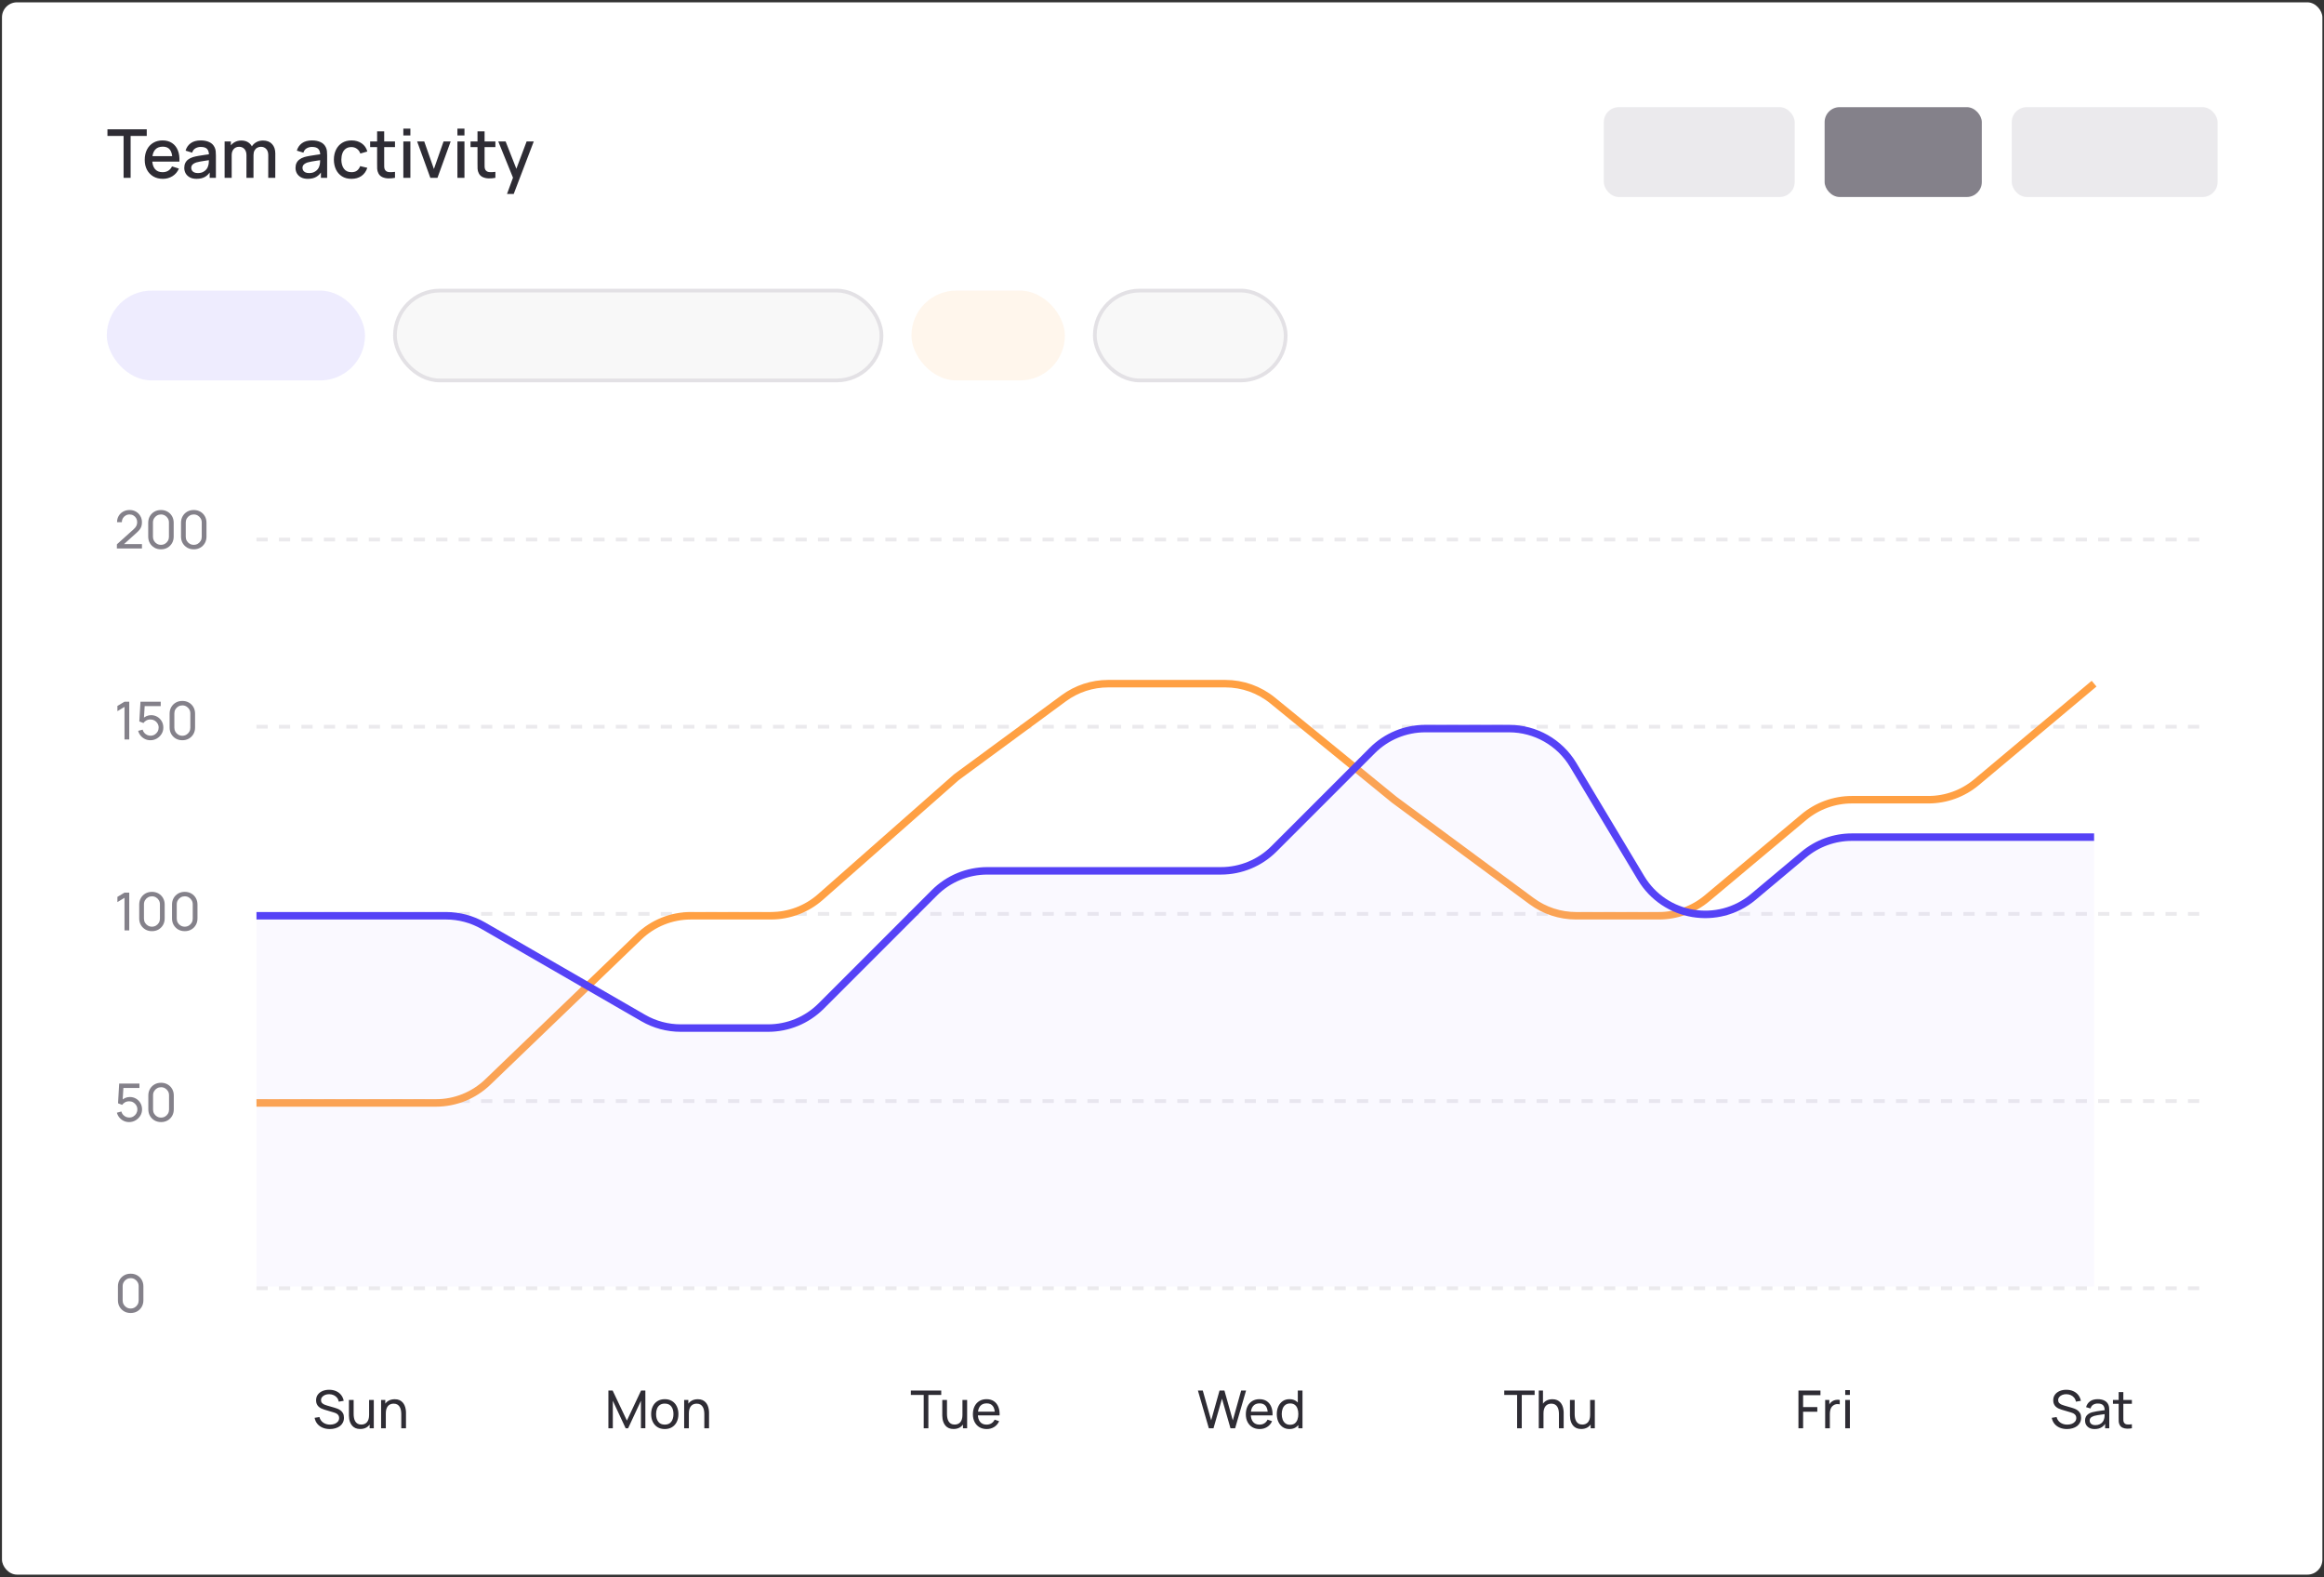
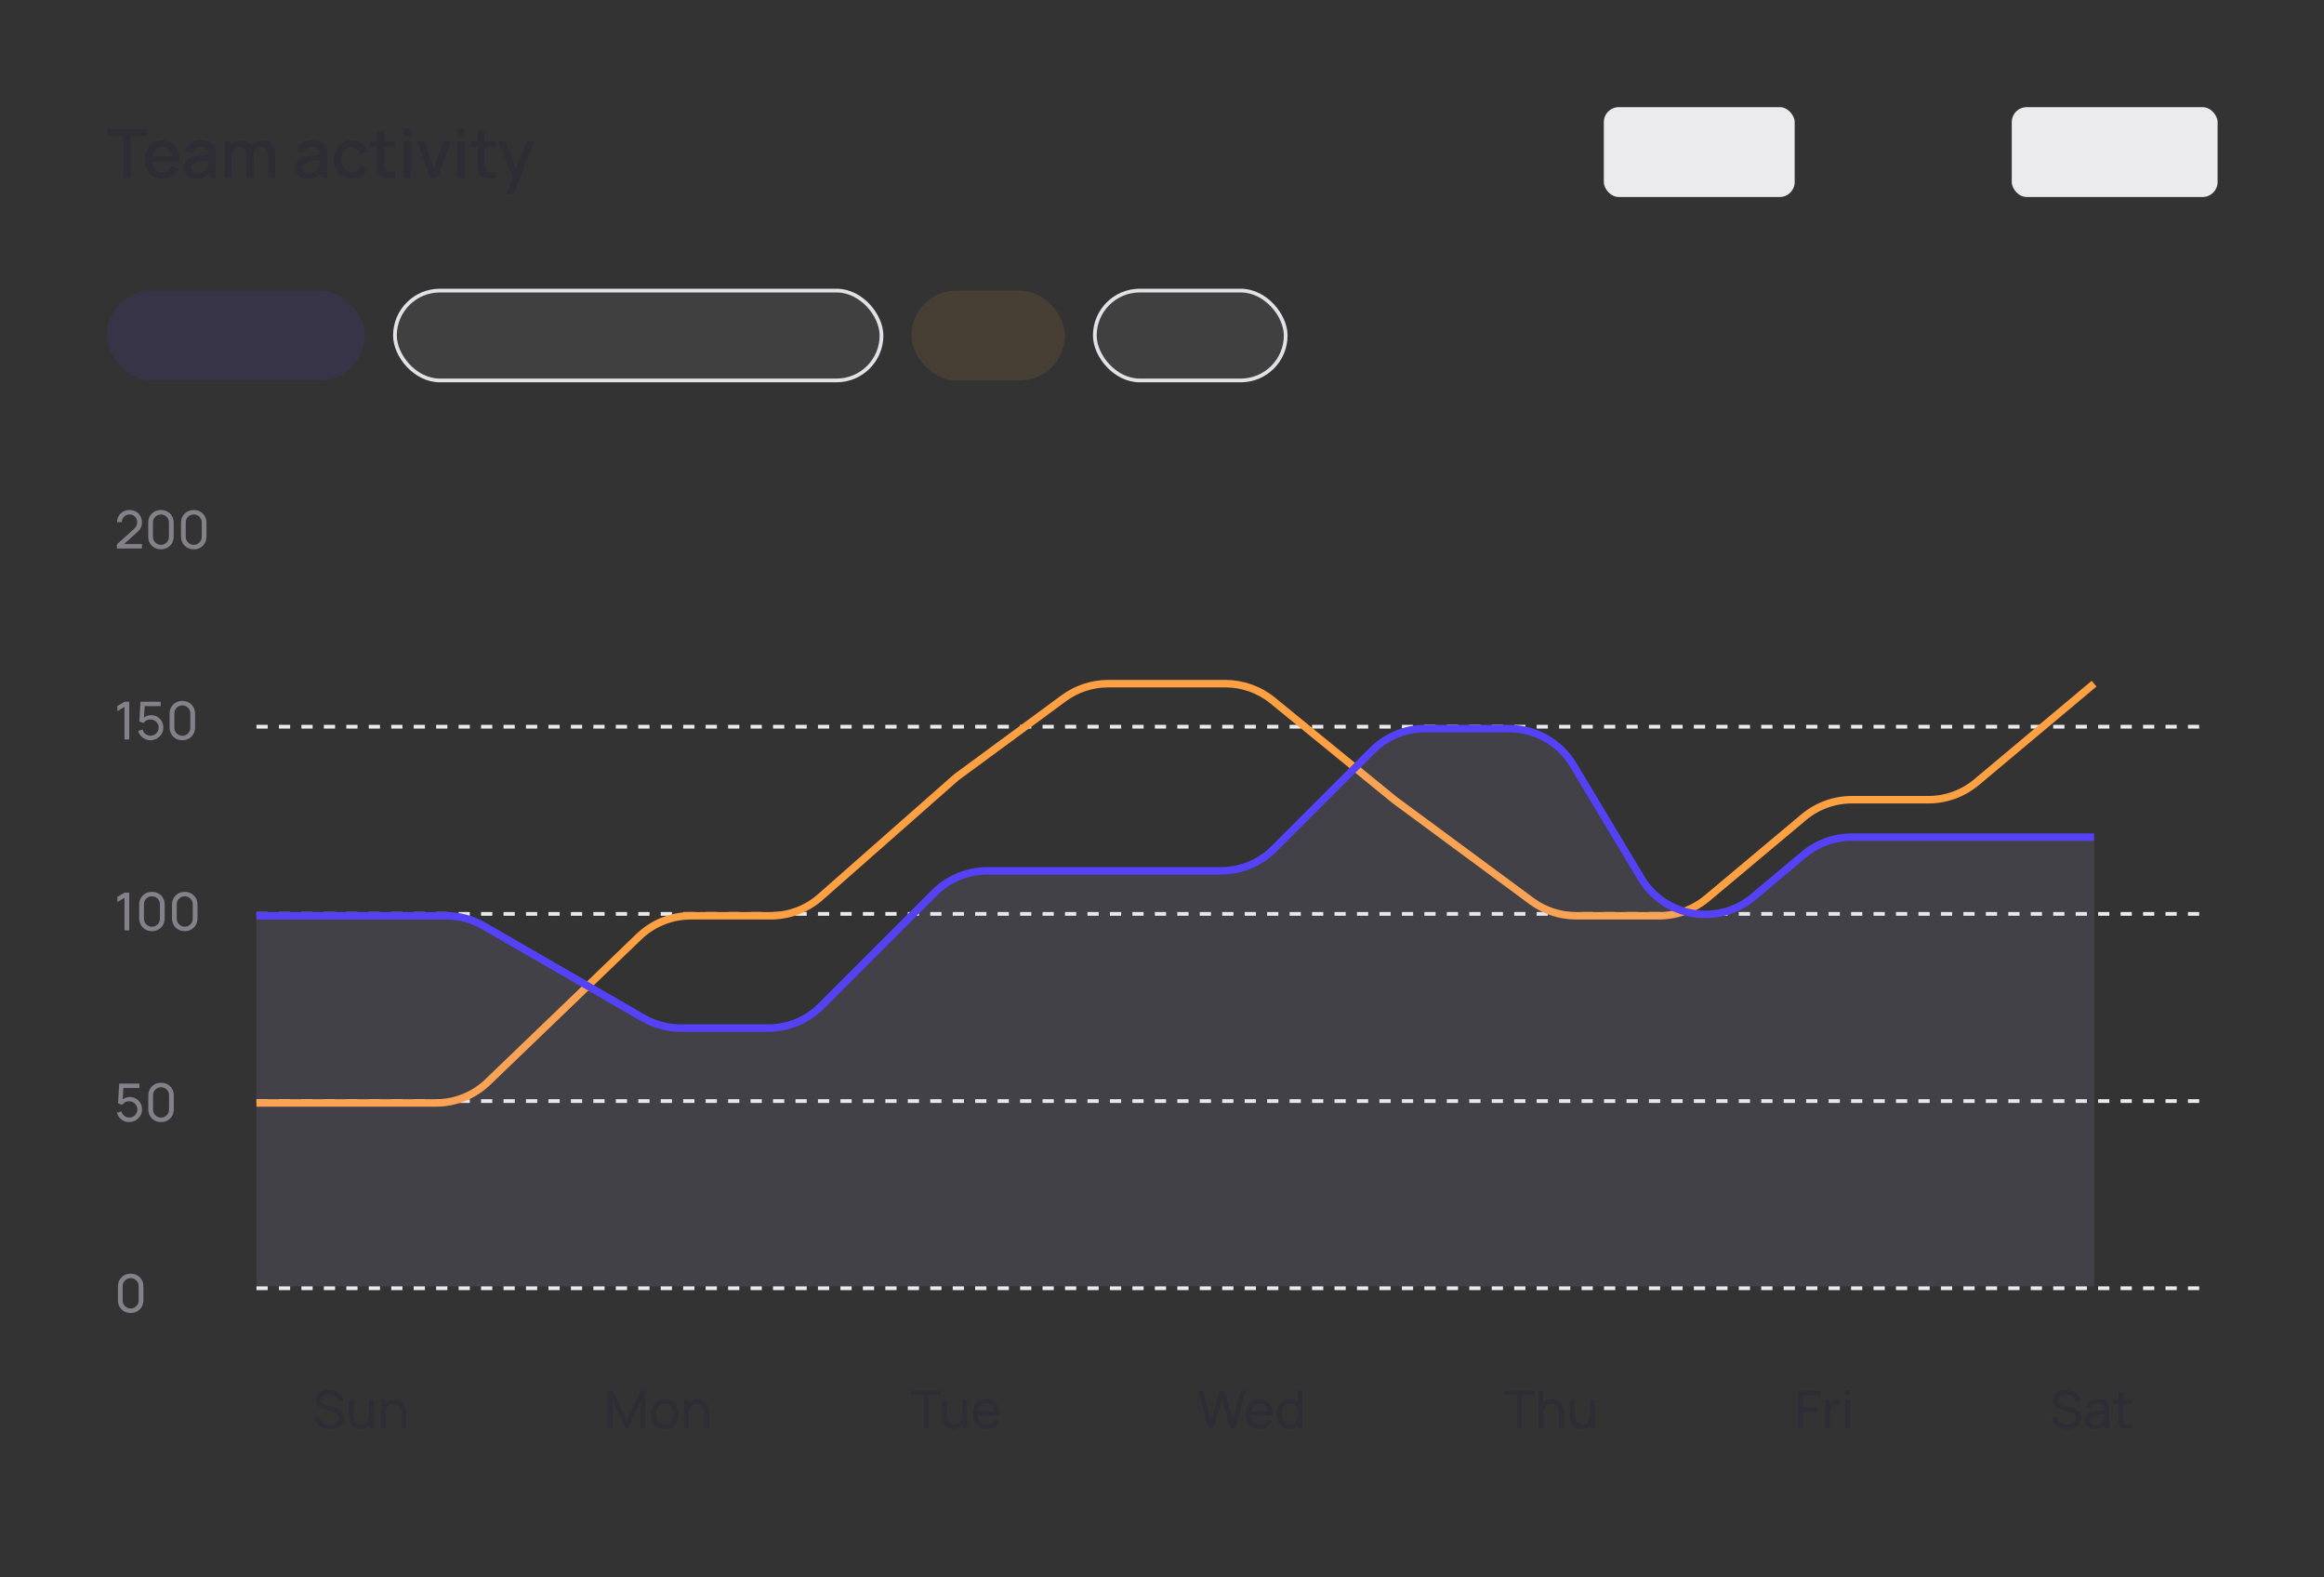
<svg xmlns="http://www.w3.org/2000/svg" width="625" height="424" viewBox="0 0 625 424" fill="none">
  <rect x="0" y="0" width="625" height="424" fill="#333333" stroke="none" />
  <g clip-path="url(#clip0_38342_22295)">
-     <rect x="0.533" y="0.628" width="624.034" height="422.733" rx="4.026" fill="white" />
    <path d="M33.236 47.81V36.55H28.897V34.766H39.468V36.55H35.129V47.81H33.236ZM43.806 48.082C42.834 48.082 41.979 47.871 41.243 47.448C40.512 47.019 39.941 46.424 39.531 45.663C39.126 44.896 38.924 44.009 38.924 43C38.924 41.931 39.123 41.004 39.522 40.219C39.926 39.434 40.488 38.827 41.206 38.398C41.925 37.97 42.761 37.755 43.716 37.755C44.712 37.755 45.561 37.988 46.261 38.453C46.962 38.912 47.484 39.567 47.828 40.419C48.178 41.27 48.317 42.282 48.245 43.453H46.352V42.765C46.34 41.629 46.122 40.79 45.7 40.246C45.283 39.703 44.646 39.431 43.788 39.431C42.84 39.431 42.127 39.73 41.65 40.328C41.173 40.926 40.935 41.789 40.935 42.919C40.935 43.994 41.173 44.827 41.65 45.419C42.127 46.005 42.816 46.297 43.716 46.297C44.307 46.297 44.818 46.165 45.247 45.899C45.681 45.627 46.02 45.241 46.261 44.739L48.118 45.328C47.738 46.204 47.161 46.883 46.388 47.366C45.615 47.843 44.754 48.082 43.806 48.082ZM40.319 43.453V41.977H47.303V43.453H40.319ZM52.863 48.082C52.139 48.082 51.532 47.949 51.042 47.683C50.553 47.412 50.182 47.055 49.928 46.614C49.681 46.168 49.557 45.678 49.557 45.147C49.557 44.652 49.644 44.217 49.82 43.843C49.995 43.468 50.254 43.151 50.599 42.891C50.943 42.626 51.366 42.411 51.867 42.248C52.302 42.121 52.794 42.01 53.343 41.913C53.893 41.816 54.47 41.726 55.074 41.641C55.684 41.557 56.287 41.472 56.885 41.388L56.197 41.768C56.209 41.001 56.046 40.434 55.708 40.065C55.376 39.691 54.802 39.504 53.986 39.504C53.473 39.504 53.002 39.624 52.573 39.866C52.145 40.101 51.846 40.494 51.677 41.044L49.91 40.5C50.152 39.661 50.611 38.993 51.287 38.498C51.969 38.003 52.875 37.755 54.005 37.755C54.88 37.755 55.641 37.906 56.287 38.208C56.94 38.504 57.417 38.975 57.719 39.621C57.876 39.941 57.972 40.28 58.008 40.636C58.045 40.992 58.063 41.376 58.063 41.786V47.81H56.387V45.573L56.713 45.863C56.309 46.611 55.792 47.17 55.164 47.538C54.542 47.901 53.775 48.082 52.863 48.082ZM53.198 46.533C53.736 46.533 54.198 46.439 54.584 46.252C54.971 46.059 55.282 45.814 55.517 45.518C55.753 45.222 55.907 44.914 55.979 44.594C56.082 44.305 56.139 43.978 56.151 43.616C56.17 43.254 56.179 42.964 56.179 42.746L56.795 42.973C56.197 43.064 55.653 43.145 55.164 43.218C54.675 43.29 54.231 43.362 53.833 43.435C53.44 43.501 53.09 43.583 52.782 43.679C52.522 43.77 52.289 43.879 52.084 44.006C51.885 44.133 51.725 44.286 51.604 44.468C51.489 44.649 51.432 44.869 51.432 45.129C51.432 45.383 51.495 45.618 51.622 45.836C51.749 46.047 51.942 46.216 52.202 46.343C52.462 46.47 52.794 46.533 53.198 46.533ZM72.137 47.81L72.146 41.714C72.146 41.007 71.965 40.458 71.602 40.065C71.24 39.667 70.763 39.467 70.171 39.467C69.809 39.467 69.477 39.552 69.175 39.721C68.879 39.884 68.637 40.132 68.45 40.464C68.269 40.79 68.178 41.2 68.178 41.696L67.263 41.234C67.251 40.545 67.396 39.941 67.698 39.422C68.006 38.903 68.423 38.501 68.948 38.217C69.474 37.927 70.062 37.782 70.715 37.782C71.772 37.782 72.59 38.099 73.17 38.734C73.749 39.368 74.039 40.21 74.039 41.261L74.03 47.81H72.137ZM60.406 47.81V38.027H62.091V40.853H62.308V47.81H60.406ZM66.276 47.81L66.285 41.75C66.285 41.038 66.104 40.479 65.742 40.074C65.385 39.67 64.905 39.467 64.301 39.467C63.703 39.467 63.22 39.673 62.852 40.083C62.489 40.494 62.308 41.031 62.308 41.696L61.403 41.116C61.403 40.476 61.556 39.905 61.864 39.404C62.172 38.903 62.589 38.507 63.115 38.217C63.64 37.927 64.235 37.782 64.899 37.782C65.594 37.782 66.185 37.93 66.675 38.226C67.164 38.516 67.535 38.924 67.789 39.449C68.049 39.975 68.178 40.584 68.178 41.279L68.169 47.81H66.276ZM82.781 48.082C82.057 48.082 81.45 47.949 80.96 47.683C80.471 47.412 80.1 47.055 79.846 46.614C79.599 46.168 79.475 45.678 79.475 45.147C79.475 44.652 79.562 44.217 79.738 43.843C79.913 43.468 80.172 43.151 80.517 42.891C80.861 42.626 81.284 42.411 81.785 42.248C82.22 42.121 82.712 42.01 83.261 41.913C83.811 41.816 84.388 41.726 84.992 41.641C85.602 41.557 86.205 41.472 86.803 41.388L86.115 41.768C86.127 41.001 85.964 40.434 85.626 40.065C85.293 39.691 84.72 39.504 83.904 39.504C83.391 39.504 82.92 39.624 82.491 39.866C82.063 40.101 81.764 40.494 81.595 41.044L79.828 40.5C80.07 39.661 80.529 38.993 81.205 38.498C81.888 38.003 82.793 37.755 83.923 37.755C84.798 37.755 85.559 37.906 86.205 38.208C86.858 38.504 87.335 38.975 87.637 39.621C87.794 39.941 87.89 40.28 87.927 40.636C87.963 40.992 87.981 41.376 87.981 41.786V47.81H86.305V45.573L86.631 45.863C86.227 46.611 85.71 47.17 85.082 47.538C84.46 47.901 83.693 48.082 82.781 48.082ZM83.116 46.533C83.654 46.533 84.116 46.439 84.502 46.252C84.889 46.059 85.2 45.814 85.435 45.518C85.671 45.222 85.825 44.914 85.897 44.594C86 44.305 86.058 43.978 86.07 43.616C86.088 43.254 86.097 42.964 86.097 42.746L86.713 42.973C86.115 43.064 85.571 43.145 85.082 43.218C84.593 43.29 84.149 43.362 83.751 43.435C83.358 43.501 83.008 43.583 82.7 43.679C82.44 43.77 82.208 43.879 82.002 44.006C81.803 44.133 81.643 44.286 81.522 44.468C81.407 44.649 81.35 44.869 81.35 45.129C81.35 45.383 81.413 45.618 81.54 45.836C81.667 46.047 81.86 46.216 82.12 46.343C82.38 46.47 82.712 46.533 83.116 46.533ZM94.518 48.082C93.516 48.082 92.664 47.859 91.964 47.412C91.263 46.965 90.726 46.352 90.351 45.573C89.983 44.794 89.796 43.909 89.79 42.919C89.796 41.91 89.989 41.019 90.369 40.246C90.75 39.467 91.293 38.857 92 38.416C92.707 37.976 93.555 37.755 94.545 37.755C95.614 37.755 96.526 38.021 97.281 38.552C98.042 39.084 98.543 39.812 98.785 40.736L96.901 41.279C96.713 40.73 96.405 40.304 95.977 40.002C95.554 39.694 95.068 39.54 94.518 39.54C93.896 39.54 93.386 39.688 92.987 39.984C92.589 40.273 92.293 40.672 92.1 41.179C91.906 41.687 91.807 42.266 91.801 42.919C91.807 43.927 92.036 44.742 92.489 45.364C92.948 45.986 93.624 46.297 94.518 46.297C95.128 46.297 95.62 46.159 95.995 45.881C96.375 45.597 96.665 45.192 96.864 44.667L98.785 45.12C98.465 46.074 97.936 46.808 97.2 47.321C96.463 47.828 95.569 48.082 94.518 48.082ZM106.228 47.81C105.612 47.931 105.008 47.982 104.417 47.964C103.825 47.946 103.296 47.831 102.831 47.62C102.366 47.409 102.016 47.077 101.781 46.624C101.569 46.219 101.455 45.808 101.436 45.392C101.424 44.969 101.418 44.492 101.418 43.96V35.309H103.321V43.87C103.321 44.262 103.324 44.603 103.33 44.893C103.342 45.183 103.405 45.428 103.52 45.627C103.737 46.002 104.081 46.216 104.553 46.27C105.03 46.319 105.588 46.297 106.228 46.207V47.81ZM99.543 39.549V38.027H106.228V39.549H99.543ZM108.472 36.424V34.585H110.365V36.424H108.472ZM108.472 47.81V38.027H110.365V47.81H108.472ZM115.731 47.81L112.18 38.027H114.091L116.691 45.437L119.291 38.027H121.202L117.651 47.81H115.731ZM123.015 36.424V34.585H124.909V36.424H123.015ZM123.015 47.81V38.027H124.909V47.81H123.015ZM133.227 47.81C132.611 47.931 132.007 47.982 131.415 47.964C130.824 47.946 130.295 47.831 129.83 47.62C129.365 47.409 129.015 47.077 128.779 46.624C128.568 46.219 128.453 45.808 128.435 45.392C128.423 44.969 128.417 44.492 128.417 43.96V35.309H130.319V43.87C130.319 44.262 130.322 44.603 130.328 44.893C130.34 45.183 130.404 45.428 130.519 45.627C130.736 46.002 131.08 46.216 131.551 46.27C132.028 46.319 132.587 46.297 133.227 46.207V47.81ZM126.542 39.549V38.027H133.227V39.549H126.542ZM136.347 52.158L138.24 47.004L138.267 48.526L134.001 38.027H135.976L139.164 46.134H138.584L141.628 38.027H143.548L138.15 52.158H136.347Z" fill="#2E2C34" />
    <rect x="28.716" y="78.129" width="69.449" height="24.156" rx="12.078" fill="#5542F6" fill-opacity="0.1" />
    <rect x="106.217" y="78.129" width="130.846" height="24.156" rx="12.078" fill="#B6B4BA" fill-opacity="0.1" />
    <rect x="106.217" y="78.129" width="130.846" height="24.156" rx="12.078" stroke="#E3E1E5" stroke-width="1.007" />
    <rect x="245.115" y="78.129" width="41.267" height="24.156" rx="12.078" fill="#FFA043" fill-opacity="0.1" />
    <rect x="294.434" y="78.129" width="51.332" height="24.156" rx="12.078" fill="#B6B4BA" fill-opacity="0.1" />
    <rect x="294.434" y="78.129" width="51.332" height="24.156" rx="12.078" stroke="#E3E1E5" stroke-width="1.007" />
    <rect x="431.318" y="28.81" width="51.332" height="24.156" rx="4.026" fill="#EBEAED" />
-     <rect x="490.702" y="28.81" width="42.273" height="24.156" rx="4.026" fill="#84818A" />
    <rect x="541.027" y="28.81" width="55.358" height="24.156" rx="4.026" fill="#EBEAED" />
    <path d="M35.139 353.019C34.481 353.019 33.894 352.871 33.378 352.575C32.866 352.275 32.459 351.868 32.159 351.356C31.863 350.84 31.715 350.253 31.715 349.595V345.875C31.715 345.217 31.863 344.63 32.159 344.114C32.459 343.597 32.866 343.191 33.378 342.895C33.894 342.599 34.481 342.451 35.139 342.451C35.797 342.451 36.384 342.599 36.9 342.895C37.417 343.191 37.823 343.597 38.119 344.114C38.415 344.63 38.563 345.217 38.563 345.875V349.595C38.563 350.253 38.415 350.84 38.119 351.356C37.823 351.868 37.417 352.275 36.9 352.575C36.384 352.871 35.797 353.019 35.139 353.019ZM35.139 351.814C35.538 351.814 35.9 351.718 36.224 351.525C36.548 351.333 36.806 351.075 36.999 350.75C37.192 350.422 37.288 350.06 37.288 349.665V345.797C37.288 345.398 37.192 345.037 36.999 344.712C36.806 344.388 36.548 344.13 36.224 343.937C35.9 343.745 35.538 343.649 35.139 343.649C34.745 343.649 34.383 343.745 34.054 343.937C33.73 344.13 33.472 344.388 33.279 344.712C33.086 345.037 32.99 345.398 32.99 345.797V349.665C32.99 350.06 33.086 350.422 33.279 350.75C33.472 351.075 33.73 351.333 34.054 351.525C34.383 351.718 34.745 351.814 35.139 351.814Z" fill="#84818A" />
    <path d="M34.716 301.687C34.195 301.687 33.709 301.579 33.258 301.363C32.812 301.147 32.429 300.851 32.109 300.475C31.795 300.095 31.569 299.658 31.433 299.165L32.638 298.841C32.722 299.174 32.873 299.463 33.089 299.707C33.305 299.947 33.556 300.135 33.843 300.271C34.134 300.403 34.437 300.468 34.752 300.468C35.165 300.468 35.536 300.37 35.865 300.172C36.198 299.97 36.461 299.705 36.654 299.376C36.846 299.043 36.943 298.679 36.943 298.284C36.943 297.876 36.842 297.507 36.64 297.178C36.443 296.845 36.177 296.582 35.844 296.389C35.51 296.196 35.146 296.1 34.752 296.1C34.305 296.1 33.922 296.194 33.603 296.382C33.288 296.565 33.039 296.791 32.856 297.058L31.743 296.636L32.053 291.33H37.499V292.521H32.659L33.216 292L32.955 296.248L32.68 295.889C32.962 295.588 33.298 295.356 33.688 295.191C34.082 295.027 34.484 294.945 34.892 294.945C35.522 294.945 36.086 295.093 36.583 295.388C37.081 295.68 37.476 296.079 37.767 296.586C38.058 297.089 38.204 297.655 38.204 298.284C38.204 298.909 38.044 299.48 37.725 299.996C37.405 300.508 36.98 300.919 36.45 301.229C35.923 301.535 35.346 301.687 34.716 301.687ZM43.313 301.687C42.655 301.687 42.068 301.539 41.552 301.243C41.04 300.943 40.633 300.536 40.333 300.024C40.037 299.508 39.889 298.921 39.889 298.263V294.543C39.889 293.885 40.037 293.298 40.333 292.782C40.633 292.265 41.04 291.859 41.552 291.563C42.068 291.267 42.655 291.119 43.313 291.119C43.971 291.119 44.558 291.267 45.074 291.563C45.591 291.859 45.997 292.265 46.293 292.782C46.589 293.298 46.737 293.885 46.737 294.543V298.263C46.737 298.921 46.589 299.508 46.293 300.024C45.997 300.536 45.591 300.943 45.074 301.243C44.558 301.539 43.971 301.687 43.313 301.687ZM43.313 300.482C43.712 300.482 44.074 300.386 44.398 300.194C44.722 300.001 44.98 299.743 45.173 299.419C45.366 299.09 45.462 298.728 45.462 298.334V294.466C45.462 294.066 45.366 293.705 45.173 293.38C44.98 293.056 44.722 292.798 44.398 292.605C44.074 292.413 43.712 292.317 43.313 292.317C42.918 292.317 42.557 292.413 42.228 292.605C41.904 292.798 41.645 293.056 41.453 293.38C41.26 293.705 41.164 294.066 41.164 294.466V298.334C41.164 298.728 41.26 299.09 41.453 299.419C41.645 299.743 41.904 300.001 42.228 300.194C42.557 300.386 42.918 300.482 43.313 300.482Z" fill="#84818A" />
    <path d="M33.483 250.144V241.386L31.574 242.542V241.14L33.483 239.998H34.759V250.144H33.483ZM40.864 250.355C40.206 250.355 39.619 250.207 39.102 249.912C38.59 249.611 38.184 249.205 37.883 248.693C37.587 248.176 37.439 247.589 37.439 246.931V243.211C37.439 242.554 37.587 241.967 37.883 241.45C38.184 240.933 38.59 240.527 39.102 240.231C39.619 239.935 40.206 239.787 40.864 239.787C41.521 239.787 42.108 239.935 42.625 240.231C43.142 240.527 43.548 240.933 43.844 241.45C44.14 241.967 44.288 242.554 44.288 243.211V246.931C44.288 247.589 44.14 248.176 43.844 248.693C43.548 249.205 43.142 249.611 42.625 249.912C42.108 250.207 41.521 250.355 40.864 250.355ZM40.864 249.151C41.263 249.151 41.624 249.054 41.949 248.862C42.273 248.669 42.531 248.411 42.724 248.087C42.916 247.758 43.012 247.396 43.012 247.002V243.134C43.012 242.734 42.916 242.373 42.724 242.049C42.531 241.725 42.273 241.466 41.949 241.274C41.624 241.081 41.263 240.985 40.864 240.985C40.469 240.985 40.107 241.081 39.779 241.274C39.454 241.466 39.196 241.725 39.004 242.049C38.811 242.373 38.715 242.734 38.715 243.134V247.002C38.715 247.396 38.811 247.758 39.004 248.087C39.196 248.411 39.454 248.669 39.779 248.862C40.107 249.054 40.469 249.151 40.864 249.151ZM49.684 250.355C49.027 250.355 48.44 250.207 47.923 249.912C47.411 249.611 47.005 249.205 46.704 248.693C46.408 248.176 46.26 247.589 46.26 246.931V243.211C46.26 242.554 46.408 241.967 46.704 241.45C47.005 240.933 47.411 240.527 47.923 240.231C48.44 239.935 49.027 239.787 49.684 239.787C50.342 239.787 50.929 239.935 51.446 240.231C51.962 240.527 52.369 240.933 52.664 241.45C52.96 241.967 53.108 242.554 53.108 243.211V246.931C53.108 247.589 52.96 248.176 52.664 248.693C52.369 249.205 51.962 249.611 51.446 249.912C50.929 250.207 50.342 250.355 49.684 250.355ZM49.684 249.151C50.084 249.151 50.445 249.054 50.769 248.862C51.093 248.669 51.352 248.411 51.544 248.087C51.737 247.758 51.833 247.396 51.833 247.002V243.134C51.833 242.734 51.737 242.373 51.544 242.049C51.352 241.725 51.093 241.466 50.769 241.274C50.445 241.081 50.084 240.985 49.684 240.985C49.29 240.985 48.928 241.081 48.599 241.274C48.275 241.466 48.017 241.725 47.824 242.049C47.632 242.373 47.535 242.734 47.535 243.134V247.002C47.535 247.396 47.632 247.758 47.824 248.087C48.017 248.411 48.275 248.669 48.599 248.862C48.928 249.054 49.29 249.151 49.684 249.151Z" fill="#84818A" />
    <path d="M33.483 198.812V190.055L31.574 191.21V189.808L33.483 188.667H34.759V198.812H33.483ZM40.441 199.024C39.919 199.024 39.433 198.916 38.982 198.7C38.536 198.483 38.153 198.188 37.834 197.812C37.519 197.431 37.294 196.995 37.158 196.501L38.362 196.177C38.447 196.511 38.597 196.8 38.813 197.044C39.029 197.283 39.281 197.471 39.567 197.607C39.858 197.739 40.161 197.805 40.476 197.805C40.889 197.805 41.26 197.706 41.589 197.509C41.923 197.307 42.186 197.041 42.378 196.713C42.571 196.379 42.667 196.015 42.667 195.621C42.667 195.212 42.566 194.843 42.364 194.514C42.167 194.181 41.902 193.918 41.568 193.725C41.235 193.533 40.871 193.437 40.476 193.437C40.03 193.437 39.647 193.53 39.328 193.718C39.013 193.902 38.764 194.127 38.581 194.395L37.468 193.972L37.778 188.667H43.224V189.857H38.383L38.94 189.336L38.679 193.584L38.405 193.225C38.687 192.925 39.022 192.692 39.412 192.528C39.807 192.363 40.208 192.281 40.617 192.281C41.246 192.281 41.81 192.429 42.308 192.725C42.806 193.016 43.2 193.415 43.492 193.923C43.783 194.425 43.928 194.991 43.928 195.621C43.928 196.245 43.769 196.816 43.449 197.333C43.13 197.845 42.705 198.256 42.174 198.566C41.648 198.871 41.07 199.024 40.441 199.024ZM49.038 199.024C48.38 199.024 47.793 198.876 47.276 198.58C46.764 198.279 46.358 197.873 46.057 197.361C45.761 196.844 45.613 196.257 45.613 195.599V191.879C45.613 191.222 45.761 190.635 46.057 190.118C46.358 189.601 46.764 189.195 47.276 188.899C47.793 188.603 48.38 188.455 49.038 188.455C49.695 188.455 50.282 188.603 50.799 188.899C51.316 189.195 51.722 189.601 52.018 190.118C52.314 190.635 52.462 191.222 52.462 191.879V195.599C52.462 196.257 52.314 196.844 52.018 197.361C51.722 197.873 51.316 198.279 50.799 198.58C50.282 198.876 49.695 199.024 49.038 199.024ZM49.038 197.819C49.437 197.819 49.798 197.723 50.123 197.53C50.447 197.337 50.705 197.079 50.898 196.755C51.09 196.426 51.186 196.064 51.186 195.67V191.802C51.186 191.403 51.09 191.041 50.898 190.717C50.705 190.393 50.447 190.134 50.123 189.942C49.798 189.749 49.437 189.653 49.038 189.653C48.643 189.653 48.281 189.749 47.953 189.942C47.628 190.134 47.37 190.393 47.177 190.717C46.985 191.041 46.889 191.403 46.889 191.802V195.67C46.889 196.064 46.985 196.426 47.177 196.755C47.37 197.079 47.628 197.337 47.953 197.53C48.281 197.723 48.643 197.819 49.038 197.819Z" fill="#84818A" />
    <path d="M31.433 147.473L31.44 146.346L35.942 142.295C36.318 141.957 36.569 141.637 36.696 141.337C36.828 141.031 36.893 140.719 36.893 140.4C36.893 140.01 36.804 139.657 36.626 139.343C36.447 139.028 36.203 138.779 35.893 138.596C35.588 138.413 35.24 138.321 34.85 138.321C34.446 138.321 34.087 138.417 33.772 138.61C33.458 138.798 33.209 139.049 33.025 139.364C32.847 139.679 32.76 140.021 32.765 140.393H31.482C31.482 139.754 31.63 139.19 31.926 138.702C32.222 138.208 32.624 137.823 33.131 137.546C33.643 137.264 34.223 137.123 34.871 137.123C35.501 137.123 36.064 137.269 36.562 137.56C37.06 137.847 37.452 138.239 37.739 138.737C38.03 139.23 38.176 139.789 38.176 140.414C38.176 140.855 38.119 141.238 38.007 141.562C37.898 141.886 37.729 142.187 37.499 142.464C37.269 142.736 36.98 143.028 36.633 143.338L32.892 146.698L32.73 146.276H38.176V147.473H31.433ZM43.285 147.692C42.628 147.692 42.041 147.544 41.524 147.248C41.012 146.947 40.606 146.541 40.305 146.029C40.009 145.512 39.861 144.925 39.861 144.268V140.548C39.861 139.89 40.009 139.303 40.305 138.786C40.606 138.269 41.012 137.863 41.524 137.567C42.041 137.271 42.628 137.123 43.285 137.123C43.943 137.123 44.53 137.271 45.047 137.567C45.563 137.863 45.97 138.269 46.266 138.786C46.562 139.303 46.71 139.89 46.71 140.548V144.268C46.71 144.925 46.562 145.512 46.266 146.029C45.97 146.541 45.563 146.947 45.047 147.248C44.53 147.544 43.943 147.692 43.285 147.692ZM43.285 146.487C43.685 146.487 44.046 146.391 44.37 146.198C44.695 146.005 44.953 145.747 45.145 145.423C45.338 145.094 45.434 144.733 45.434 144.338V140.47C45.434 140.071 45.338 139.709 45.145 139.385C44.953 139.061 44.695 138.803 44.37 138.61C44.046 138.417 43.685 138.321 43.285 138.321C42.891 138.321 42.529 138.417 42.2 138.61C41.876 138.803 41.618 139.061 41.425 139.385C41.233 139.709 41.136 140.071 41.136 140.47V144.338C41.136 144.733 41.233 145.094 41.425 145.423C41.618 145.747 41.876 146.005 42.2 146.198C42.529 146.391 42.891 146.487 43.285 146.487ZM52.106 147.692C51.449 147.692 50.861 147.544 50.345 147.248C49.833 146.947 49.426 146.541 49.126 146.029C48.83 145.512 48.682 144.925 48.682 144.268V140.548C48.682 139.89 48.83 139.303 49.126 138.786C49.426 138.269 49.833 137.863 50.345 137.567C50.861 137.271 51.449 137.123 52.106 137.123C52.764 137.123 53.351 137.271 53.867 137.567C54.384 137.863 54.791 138.269 55.086 138.786C55.382 139.303 55.53 139.89 55.53 140.548V144.268C55.53 144.925 55.382 145.512 55.086 146.029C54.791 146.541 54.384 146.947 53.867 147.248C53.351 147.544 52.764 147.692 52.106 147.692ZM52.106 146.487C52.505 146.487 52.867 146.391 53.191 146.198C53.515 146.005 53.774 145.747 53.966 145.423C54.159 145.094 54.255 144.733 54.255 144.338V140.47C54.255 140.071 54.159 139.709 53.966 139.385C53.774 139.061 53.515 138.803 53.191 138.61C52.867 138.417 52.505 138.321 52.106 138.321C51.712 138.321 51.35 138.417 51.021 138.61C50.697 138.803 50.439 139.061 50.246 139.385C50.053 139.709 49.957 140.071 49.957 140.47V144.338C49.957 144.733 50.053 145.094 50.246 145.423C50.439 145.747 50.697 146.005 51.021 146.198C51.35 146.391 51.712 146.487 52.106 146.487Z" fill="#84818A" />
    <path d="M68.976 346.363H594.372" stroke="#EBEAED" stroke-width="1.007" stroke-dasharray="3.02" />
    <path d="M68.976 296.038H594.372" stroke="#EBEAED" stroke-width="1.007" stroke-dasharray="3.02" />
    <path d="M68.976 245.712H594.372" stroke="#EBEAED" stroke-width="1.007" stroke-dasharray="3.02" />
    <path d="M68.976 195.387H594.372" stroke="#EBEAED" stroke-width="1.007" stroke-dasharray="3.02" />
-     <path d="M68.976 145.062H594.372" stroke="#EBEAED" stroke-width="1.007" stroke-dasharray="3.02" />
    <path d="M88.704 384.221C87.985 384.221 87.337 384.099 86.76 383.854C86.186 383.61 85.712 383.263 85.336 382.812C84.965 382.356 84.723 381.818 84.611 381.198L85.907 380.994C86.071 381.633 86.412 382.133 86.929 382.495C87.45 382.852 88.063 383.03 88.767 383.03C89.223 383.03 89.634 382.96 90 382.819C90.371 382.673 90.665 382.466 90.881 382.199C91.097 381.931 91.205 381.614 91.205 381.248C91.205 381.022 91.165 380.83 91.085 380.67C91.01 380.505 90.905 380.367 90.768 380.254C90.637 380.137 90.487 380.038 90.317 379.958C90.148 379.878 89.972 379.813 89.789 379.761L87.203 378.993C86.921 378.908 86.649 378.803 86.386 378.676C86.123 378.544 85.888 378.382 85.681 378.19C85.475 377.993 85.311 377.758 85.188 377.485C85.066 377.208 85.005 376.882 85.005 376.506C85.005 375.905 85.16 375.393 85.47 374.97C85.785 374.543 86.21 374.216 86.745 373.991C87.281 373.765 87.884 373.655 88.556 373.659C89.237 373.664 89.845 373.786 90.381 374.026C90.921 374.261 91.367 374.599 91.72 375.04C92.076 375.482 92.316 376.01 92.438 376.626L91.107 376.858C91.036 376.445 90.879 376.09 90.635 375.794C90.395 375.494 90.094 375.264 89.733 375.104C89.371 374.939 88.974 374.855 88.542 374.85C88.129 374.845 87.755 374.911 87.422 375.047C87.088 375.184 86.823 375.374 86.626 375.618C86.428 375.858 86.33 376.135 86.33 376.45C86.33 376.76 86.419 377.011 86.597 377.203C86.776 377.391 86.994 377.542 87.253 377.654C87.516 377.762 87.772 377.852 88.021 377.922L89.951 378.479C90.172 378.54 90.425 378.624 90.712 378.732C91.003 378.84 91.285 378.993 91.558 379.19C91.83 379.383 92.055 379.641 92.234 379.965C92.412 380.285 92.502 380.689 92.502 381.177C92.502 381.666 92.403 382.1 92.206 382.481C92.013 382.861 91.743 383.18 91.395 383.439C91.048 383.692 90.644 383.885 90.184 384.016C89.723 384.153 89.23 384.221 88.704 384.221ZM96.868 384.207C96.38 384.207 95.959 384.129 95.607 383.974C95.26 383.819 94.971 383.613 94.74 383.354C94.51 383.096 94.329 382.809 94.198 382.495C94.066 382.18 93.972 381.858 93.916 381.529C93.865 381.201 93.839 380.893 93.839 380.606V376.4H95.107V380.212C95.107 380.569 95.14 380.914 95.206 381.248C95.271 381.581 95.382 381.882 95.537 382.149C95.696 382.417 95.908 382.628 96.171 382.783C96.438 382.938 96.772 383.016 97.171 383.016C97.486 383.016 97.772 382.962 98.031 382.854C98.289 382.746 98.51 382.586 98.693 382.375C98.876 382.159 99.017 381.886 99.116 381.558C99.214 381.229 99.264 380.846 99.264 380.409L100.088 380.663C100.088 381.396 99.954 382.027 99.686 382.558C99.423 383.089 99.05 383.497 98.566 383.784C98.087 384.066 97.521 384.207 96.868 384.207ZM99.405 384.009V381.973H99.264V376.4H100.525V384.009H99.405ZM107.916 384.009V380.198C107.916 379.836 107.883 379.489 107.817 379.155C107.756 378.822 107.645 378.523 107.486 378.26C107.331 377.993 107.119 377.781 106.852 377.626C106.589 377.471 106.255 377.394 105.851 377.394C105.536 377.394 105.25 377.448 104.992 377.556C104.738 377.659 104.52 377.819 104.336 378.035C104.153 378.251 104.01 378.523 103.907 378.852C103.808 379.176 103.759 379.559 103.759 380L102.934 379.747C102.934 379.009 103.066 378.378 103.329 377.852C103.597 377.321 103.97 376.915 104.449 376.633C104.933 376.346 105.501 376.203 106.154 376.203C106.647 376.203 107.068 376.28 107.415 376.435C107.763 376.59 108.052 376.797 108.282 377.055C108.512 377.309 108.693 377.596 108.824 377.915C108.956 378.23 109.047 378.551 109.099 378.88C109.156 379.204 109.184 379.512 109.184 379.803V384.009H107.916ZM102.49 384.009V376.4H103.618V378.436H103.759V384.009H102.49Z" fill="#2E2C34" />
    <path d="M163.619 384.009V373.864H164.76L168.593 381.945L172.404 373.864H173.56V384.002H172.369V376.619L168.924 384.009H168.255L164.809 376.619V384.009H163.619ZM178.776 384.221C178.02 384.221 177.367 384.049 176.818 383.706C176.273 383.364 175.852 382.889 175.557 382.283C175.261 381.677 175.113 380.982 175.113 380.198C175.113 379.399 175.263 378.699 175.564 378.098C175.864 377.497 176.289 377.03 176.839 376.696C177.388 376.358 178.034 376.189 178.776 376.189C179.537 376.189 180.193 376.36 180.742 376.703C181.292 377.041 181.712 377.513 182.003 378.119C182.299 378.721 182.447 379.413 182.447 380.198C182.447 380.992 182.299 381.691 182.003 382.297C181.707 382.899 181.285 383.371 180.735 383.713C180.185 384.052 179.533 384.221 178.776 384.221ZM178.776 383.03C179.565 383.03 180.153 382.767 180.538 382.241C180.923 381.715 181.116 381.034 181.116 380.198C181.116 379.338 180.921 378.655 180.531 378.148C180.141 377.636 179.556 377.38 178.776 377.38C178.246 377.38 177.809 377.499 177.466 377.739C177.123 377.978 176.867 378.31 176.698 378.732C176.529 379.155 176.444 379.644 176.444 380.198C176.444 381.053 176.642 381.738 177.036 382.255C177.431 382.772 178.011 383.03 178.776 383.03ZM189.416 384.009V380.198C189.416 379.836 189.383 379.489 189.318 379.155C189.257 378.822 189.146 378.523 188.987 378.26C188.832 377.993 188.62 377.781 188.352 377.626C188.089 377.471 187.756 377.394 187.352 377.394C187.037 377.394 186.751 377.448 186.492 377.556C186.239 377.659 186.02 377.819 185.837 378.035C185.654 378.251 185.511 378.523 185.407 378.852C185.309 379.176 185.26 379.559 185.26 380L184.435 379.747C184.435 379.009 184.567 378.378 184.83 377.852C185.097 377.321 185.471 376.915 185.95 376.633C186.434 376.346 187.002 376.203 187.655 376.203C188.148 376.203 188.569 376.28 188.916 376.435C189.264 376.59 189.553 376.797 189.783 377.055C190.013 377.309 190.194 377.596 190.325 377.915C190.457 378.23 190.548 378.551 190.6 378.88C190.656 379.204 190.685 379.512 190.685 379.803V384.009H189.416ZM183.991 384.009V376.4H185.119V378.436H185.26V384.009H183.991Z" fill="#2E2C34" />
    <path d="M248.416 384.009V375.055H244.957V373.864H253.13V375.055H249.67V384.009H248.416ZM256.438 384.207C255.95 384.207 255.53 384.129 255.177 383.974C254.83 383.819 254.541 383.613 254.311 383.354C254.081 383.096 253.9 382.809 253.768 382.495C253.637 382.18 253.543 381.858 253.486 381.529C253.435 381.201 253.409 380.893 253.409 380.606V376.4H254.677V380.212C254.677 380.569 254.71 380.914 254.776 381.248C254.841 381.581 254.952 381.882 255.107 382.149C255.267 382.417 255.478 382.628 255.741 382.783C256.009 382.938 256.342 383.016 256.741 383.016C257.056 383.016 257.343 382.962 257.601 382.854C257.859 382.746 258.08 382.586 258.263 382.375C258.446 382.159 258.587 381.886 258.686 381.558C258.785 381.229 258.834 380.846 258.834 380.409L259.658 380.663C259.658 381.396 259.524 382.027 259.257 382.558C258.994 383.089 258.62 383.497 258.136 383.784C257.657 384.066 257.091 384.207 256.438 384.207ZM258.975 384.009V381.973H258.834V376.4H260.095V384.009H258.975ZM265.365 384.221C264.618 384.221 263.965 384.056 263.406 383.728C262.852 383.394 262.42 382.931 262.11 382.34C261.8 381.743 261.645 381.048 261.645 380.254C261.645 379.423 261.798 378.704 262.103 378.098C262.408 377.488 262.833 377.018 263.378 376.689C263.928 376.356 264.571 376.189 265.309 376.189C266.074 376.189 266.725 376.365 267.26 376.717C267.8 377.07 268.204 377.572 268.472 378.225C268.745 378.878 268.862 379.655 268.824 380.557H267.556V380.106C267.542 379.171 267.352 378.474 266.985 378.014C266.619 377.549 266.074 377.316 265.351 377.316C264.576 377.316 263.986 377.565 263.582 378.063C263.179 378.561 262.977 379.275 262.977 380.205C262.977 381.102 263.179 381.797 263.582 382.29C263.986 382.783 264.562 383.03 265.309 383.03C265.811 383.03 266.248 382.915 266.619 382.685C266.99 382.455 267.281 382.124 267.493 381.691L268.698 382.107C268.402 382.779 267.955 383.3 267.359 383.671C266.767 384.038 266.102 384.221 265.365 384.221ZM262.554 380.557V379.55H268.176V380.557H262.554Z" fill="#2E2C34" />
    <path d="M325.096 384.009L322.158 373.864H323.468L325.723 381.889L327.97 373.871L329.288 373.864L331.542 381.889L333.79 373.864H335.107L332.169 384.009H330.915L328.632 376.055L326.35 384.009H325.096ZM338.766 384.221C338.019 384.221 337.366 384.056 336.807 383.728C336.253 383.394 335.821 382.931 335.511 382.34C335.201 381.743 335.046 381.048 335.046 380.254C335.046 379.423 335.199 378.704 335.504 378.098C335.809 377.488 336.234 377.018 336.779 376.689C337.329 376.356 337.972 376.189 338.71 376.189C339.475 376.189 340.126 376.365 340.661 376.717C341.201 377.07 341.605 377.572 341.873 378.225C342.146 378.878 342.263 379.655 342.225 380.557H340.957V380.106C340.943 379.171 340.753 378.474 340.387 378.014C340.02 377.549 339.475 377.316 338.752 377.316C337.977 377.316 337.387 377.565 336.984 378.063C336.58 378.561 336.378 379.275 336.378 380.205C336.378 381.102 336.58 381.797 336.984 382.29C337.387 382.783 337.963 383.03 338.71 383.03C339.212 383.03 339.649 382.915 340.02 382.685C340.391 382.455 340.682 382.124 340.894 381.691L342.099 382.107C341.803 382.779 341.356 383.3 340.76 383.671C340.168 384.038 339.503 384.221 338.766 384.221ZM335.955 380.557V379.55H341.577V380.557H335.955ZM346.781 384.221C346.072 384.221 345.464 384.045 344.957 383.692C344.449 383.335 344.057 382.854 343.78 382.248C343.508 381.642 343.371 380.959 343.371 380.198C343.371 379.437 343.508 378.753 343.78 378.148C344.057 377.542 344.449 377.065 344.957 376.717C345.464 376.365 346.07 376.189 346.774 376.189C347.493 376.189 348.097 376.363 348.585 376.71C349.073 377.058 349.442 377.535 349.691 378.14C349.945 378.746 350.072 379.432 350.072 380.198C350.072 380.954 349.945 381.637 349.691 382.248C349.442 382.854 349.073 383.335 348.585 383.692C348.097 384.045 347.495 384.221 346.781 384.221ZM346.936 383.072C347.448 383.072 347.869 382.95 348.197 382.706C348.526 382.457 348.768 382.116 348.923 381.684C349.083 381.248 349.163 380.752 349.163 380.198C349.163 379.634 349.083 379.139 348.923 378.711C348.768 378.279 348.529 377.943 348.205 377.704C347.88 377.459 347.469 377.337 346.972 377.337C346.455 377.337 346.027 377.464 345.689 377.718C345.356 377.971 345.107 378.314 344.942 378.746C344.783 379.179 344.703 379.662 344.703 380.198C344.703 380.738 344.785 381.226 344.95 381.663C345.114 382.095 345.36 382.438 345.689 382.692C346.023 382.946 346.438 383.072 346.936 383.072ZM349.163 384.009V378.408H349.022V373.864H350.283V384.009H349.163Z" fill="#2E2C34" />
    <path d="M408 384.009V375.055H404.541V373.864H412.714V375.055H409.254V384.009H408ZM419.254 384.009V380.198C419.254 379.836 419.221 379.489 419.155 379.155C419.094 378.822 418.984 378.523 418.824 378.26C418.669 377.993 418.457 377.781 418.19 377.626C417.927 377.471 417.593 377.394 417.189 377.394C416.875 377.394 416.588 377.448 416.33 377.556C416.076 377.659 415.858 377.819 415.674 378.035C415.491 378.251 415.348 378.523 415.245 378.852C415.146 379.176 415.097 379.559 415.097 380L414.272 379.747C414.272 379.009 414.404 378.378 414.667 377.852C414.935 377.321 415.308 376.915 415.787 376.633C416.271 376.346 416.839 376.203 417.492 376.203C417.985 376.203 418.406 376.28 418.753 376.435C419.101 376.59 419.39 376.797 419.62 377.055C419.85 377.309 420.031 377.596 420.162 377.915C420.294 378.23 420.386 378.551 420.437 378.88C420.494 379.204 420.522 379.512 420.522 379.803V384.009H419.254ZM413.829 384.009V373.864H414.956V379.465H415.097V384.009H413.829ZM425.242 384.207C424.754 384.207 424.333 384.129 423.981 383.974C423.633 383.819 423.345 383.613 423.114 383.354C422.884 383.096 422.703 382.809 422.572 382.495C422.44 382.18 422.346 381.858 422.29 381.529C422.238 381.201 422.213 380.893 422.213 380.606V376.4H423.481V380.212C423.481 380.569 423.514 380.914 423.579 381.248C423.645 381.581 423.756 381.882 423.911 382.149C424.07 382.417 424.282 382.628 424.545 382.783C424.812 382.938 425.146 383.016 425.545 383.016C425.86 383.016 426.146 382.962 426.405 382.854C426.663 382.746 426.884 382.586 427.067 382.375C427.25 382.159 427.391 381.886 427.49 381.558C427.588 381.229 427.638 380.846 427.638 380.409L428.462 380.663C428.462 381.396 428.328 382.027 428.06 382.558C427.797 383.089 427.424 383.497 426.94 383.784C426.461 384.066 425.895 384.207 425.242 384.207ZM427.779 384.009V381.973H427.638V376.4H428.899V384.009H427.779Z" fill="#2E2C34" />
    <path d="M483.662 384.009V373.864H489.581V375.118H484.916V378.31H488.735V379.564H484.916V384.009H483.662ZM490.846 384.009V376.4H491.966V378.239L491.783 378C491.872 377.765 491.987 377.549 492.128 377.351C492.273 377.154 492.435 376.992 492.614 376.865C492.811 376.706 493.034 376.583 493.283 376.499C493.532 376.414 493.786 376.365 494.044 376.351C494.303 376.332 494.544 376.349 494.77 376.4V377.577C494.507 377.506 494.218 377.488 493.903 377.52C493.589 377.553 493.297 377.668 493.03 377.866C492.785 378.039 492.595 378.251 492.459 378.5C492.327 378.749 492.236 379.019 492.184 379.31C492.133 379.597 492.107 379.89 492.107 380.191V384.009H490.846ZM496.243 375.055V373.758H497.497V375.055H496.243ZM496.243 384.009V376.4H497.497V384.009H496.243Z" fill="#2E2C34" />
    <path d="M555.882 384.221C555.163 384.221 554.515 384.099 553.937 383.854C553.364 383.61 552.89 383.263 552.514 382.812C552.143 382.356 551.901 381.818 551.788 381.198L553.085 380.994C553.249 381.633 553.59 382.133 554.106 382.495C554.628 382.852 555.241 383.03 555.945 383.03C556.401 383.03 556.812 382.96 557.178 382.819C557.549 382.673 557.843 382.466 558.059 382.199C558.275 381.931 558.383 381.614 558.383 381.248C558.383 381.022 558.343 380.83 558.263 380.67C558.188 380.505 558.082 380.367 557.946 380.254C557.815 380.137 557.664 380.038 557.495 379.958C557.326 379.878 557.15 379.813 556.967 379.761L554.381 378.993C554.099 378.908 553.827 378.803 553.564 378.676C553.301 378.544 553.066 378.382 552.859 378.19C552.653 377.993 552.488 377.758 552.366 377.485C552.244 377.208 552.183 376.882 552.183 376.506C552.183 375.905 552.338 375.393 552.648 374.97C552.963 374.543 553.388 374.216 553.923 373.991C554.459 373.765 555.062 373.655 555.734 373.659C556.415 373.664 557.023 373.786 557.559 374.026C558.099 374.261 558.545 374.599 558.897 375.04C559.254 375.482 559.494 376.01 559.616 376.626L558.284 376.858C558.214 376.445 558.057 376.09 557.812 375.794C557.573 375.494 557.272 375.264 556.91 375.104C556.549 374.939 556.152 374.855 555.72 374.85C555.306 374.845 554.933 374.911 554.599 375.047C554.266 375.184 554.001 375.374 553.803 375.618C553.606 375.858 553.507 376.135 553.507 376.45C553.507 376.76 553.597 377.011 553.775 377.203C553.954 377.391 554.172 377.542 554.43 377.654C554.693 377.762 554.949 377.852 555.198 377.922L557.129 378.479C557.35 378.54 557.603 378.624 557.89 378.732C558.181 378.84 558.463 378.993 558.735 379.19C559.008 379.383 559.233 379.641 559.412 379.965C559.59 380.285 559.679 380.689 559.679 381.177C559.679 381.666 559.581 382.1 559.383 382.481C559.191 382.861 558.921 383.18 558.573 383.439C558.226 383.692 557.822 383.885 557.361 384.016C556.901 384.153 556.408 384.221 555.882 384.221ZM563.32 384.221C562.752 384.221 562.275 384.117 561.89 383.911C561.51 383.699 561.221 383.422 561.023 383.079C560.831 382.737 560.735 382.361 560.735 381.952C560.735 381.553 560.81 381.208 560.96 380.916C561.115 380.62 561.331 380.376 561.608 380.184C561.885 379.986 562.216 379.831 562.602 379.719C562.963 379.62 563.367 379.535 563.813 379.465C564.264 379.39 564.72 379.322 565.18 379.261C565.641 379.2 566.07 379.141 566.47 379.085L566.019 379.345C566.033 378.669 565.897 378.169 565.61 377.845C565.328 377.52 564.84 377.358 564.145 377.358C563.684 377.358 563.28 377.464 562.933 377.675C562.59 377.882 562.348 378.22 562.207 378.69L561.016 378.331C561.2 377.664 561.554 377.14 562.08 376.76C562.606 376.379 563.299 376.189 564.159 376.189C564.849 376.189 565.441 376.313 565.934 376.562C566.432 376.807 566.789 377.178 567.005 377.675C567.113 377.91 567.181 378.166 567.209 378.443C567.238 378.716 567.252 379.002 567.252 379.303V384.009H566.138V382.185L566.399 382.354C566.113 382.969 565.711 383.434 565.194 383.749C564.682 384.063 564.058 384.221 563.32 384.221ZM563.51 383.171C563.961 383.171 564.351 383.091 564.68 382.931C565.014 382.767 565.281 382.553 565.483 382.29C565.685 382.023 565.817 381.731 565.878 381.417C565.948 381.182 565.986 380.921 565.99 380.635C566 380.343 566.005 380.12 566.005 379.965L566.441 380.155C566.033 380.212 565.631 380.266 565.237 380.318C564.842 380.369 564.469 380.426 564.116 380.487C563.764 380.543 563.447 380.611 563.165 380.691C562.959 380.757 562.764 380.841 562.58 380.945C562.402 381.048 562.256 381.182 562.144 381.346C562.036 381.506 561.982 381.706 561.982 381.945C561.982 382.152 562.033 382.349 562.137 382.537C562.245 382.725 562.409 382.877 562.63 382.995C562.855 383.112 563.149 383.171 563.51 383.171ZM573.332 384.009C572.881 384.099 572.435 384.134 571.993 384.115C571.556 384.101 571.167 384.014 570.824 383.854C570.481 383.69 570.22 383.436 570.042 383.093C569.891 382.793 569.809 382.49 569.795 382.185C569.786 381.875 569.781 381.525 569.781 381.135V374.287H571.035V381.078C571.035 381.388 571.037 381.654 571.042 381.875C571.052 382.095 571.101 382.286 571.19 382.445C571.359 382.746 571.627 382.922 571.993 382.974C572.364 383.025 572.811 383.011 573.332 382.931V384.009ZM568.238 377.436V376.4H573.332V377.436H568.238Z" fill="#2E2C34" />
    <path d="M68.976 296.541H117.232C122.434 296.541 127.434 294.527 131.184 290.921L171.834 251.835C175.584 248.23 180.584 246.216 185.786 246.216H207.317C212.216 246.216 216.947 244.429 220.623 241.19L257.192 208.975L286.093 187.725C289.549 185.183 293.727 183.812 298.018 183.812H329.537C334.174 183.812 338.669 185.413 342.262 188.344L374.954 215.014L411.897 242.282C415.359 244.837 419.549 246.216 423.851 246.216H446.143C450.87 246.216 455.447 244.552 459.071 241.516L485.092 219.714C488.716 216.678 493.293 215.014 498.02 215.014H518.611C523.339 215.014 527.916 213.35 531.539 210.314L563.17 183.812" stroke="#FFA043" stroke-width="2.013" />
    <path opacity="0.1" fill-rule="evenodd" clip-rule="evenodd" d="M68.976 246.216H119.95C123.481 246.216 126.95 247.145 130.009 248.909L173.009 273.717C176.068 275.482 179.537 276.411 183.069 276.411H206.581C211.92 276.411 217.04 274.29 220.815 270.515L251.296 240.033C255.072 236.258 260.192 234.138 265.531 234.138H291.414H328.368C333.707 234.138 338.827 232.017 342.602 228.242L369.058 201.786C372.833 198.011 377.953 195.89 383.292 195.89L405.829 195.89C412.9 195.89 419.453 199.6 423.091 205.664L441.336 236.072C447.702 246.682 462.042 249.092 471.526 241.146L485.092 229.779C488.716 226.743 493.293 225.079 498.02 225.079H525.93H563.17V345.86H68.976V246.216Z" fill="#C8C2FC" />
    <path d="M68.976 246.216H119.95C123.481 246.216 126.95 247.145 130.009 248.909L173.009 273.717C176.068 275.482 179.537 276.411 183.069 276.411H206.581C211.92 276.411 217.04 274.29 220.815 270.515L251.296 240.033C255.072 236.258 260.192 234.138 265.531 234.138H291.414H328.368C333.707 234.138 338.827 232.017 342.602 228.242L369.058 201.786C372.833 198.011 377.953 195.89 383.292 195.89L405.829 195.89C412.9 195.89 419.453 199.6 423.091 205.664L441.336 236.072C447.702 246.682 462.042 249.092 471.526 241.146L485.092 229.779C488.716 226.743 493.293 225.079 498.02 225.079H525.93H563.17" stroke="#5542F6" stroke-width="2.013" />
  </g>
  <defs>
    <clipPath id="clip0_38342_22295">
      <rect width="624.034" height="422.733" fill="white" transform="translate(0.533 0.628)" />
    </clipPath>
  </defs>
</svg>